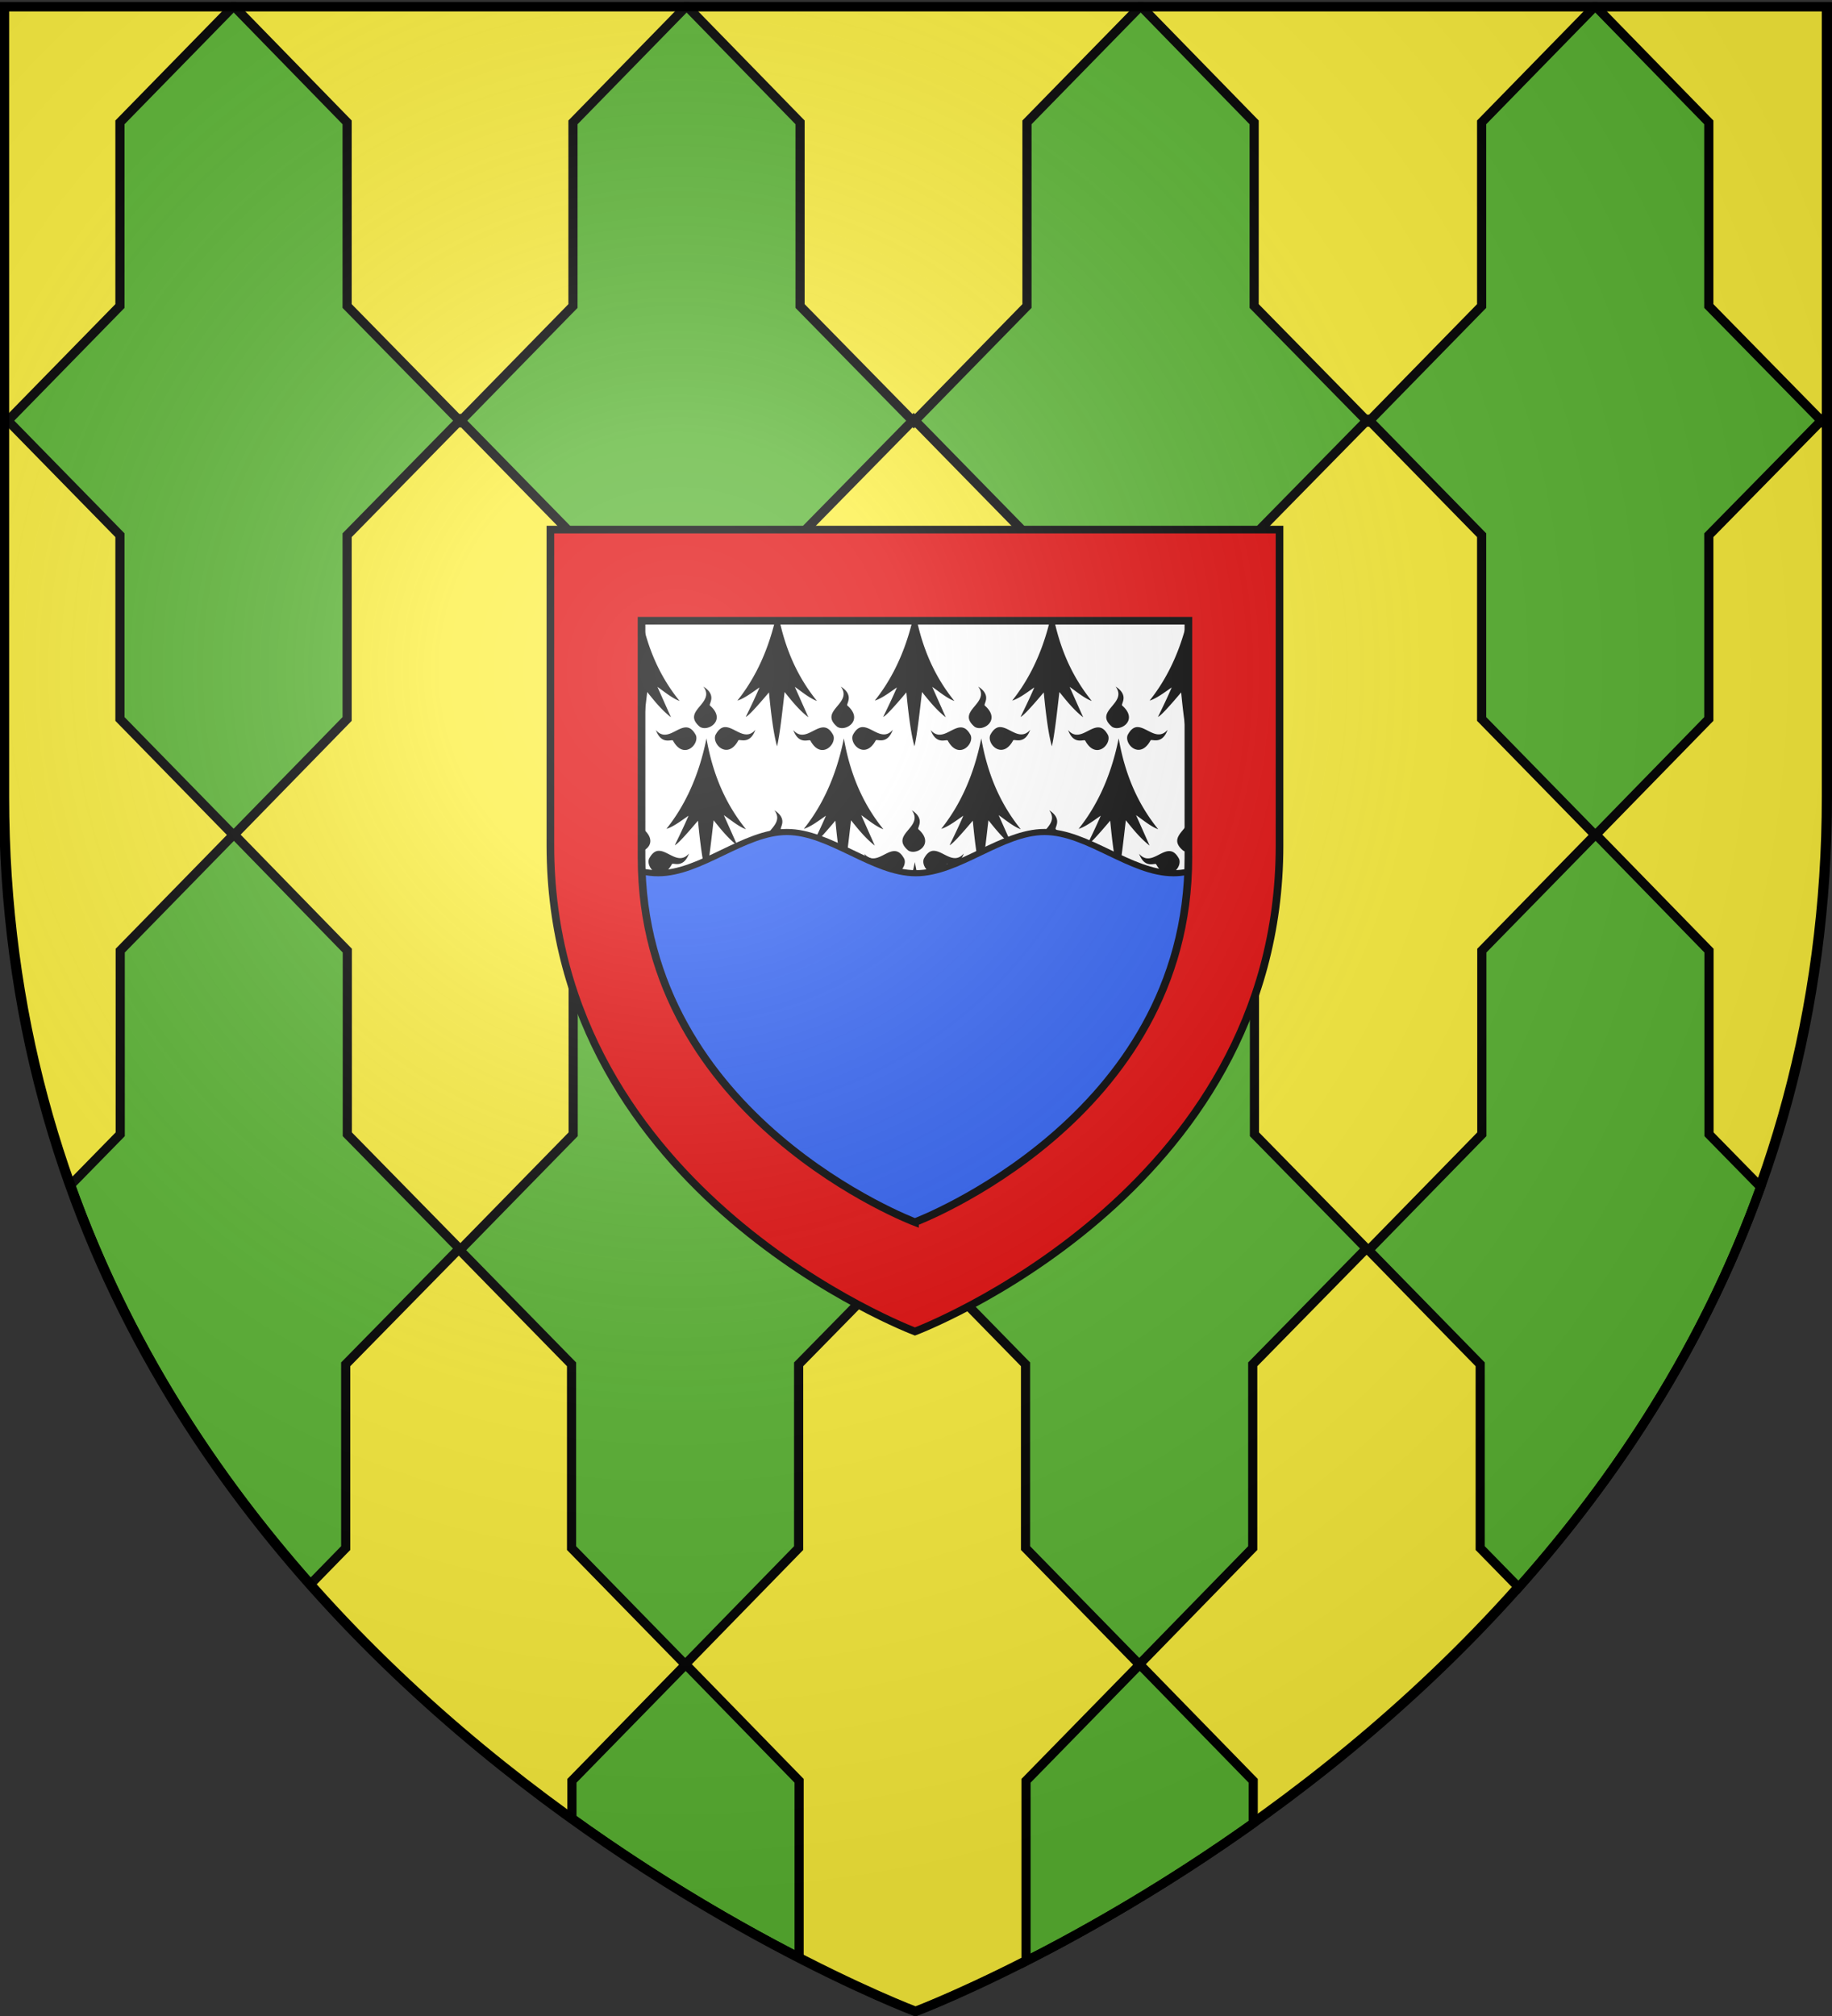
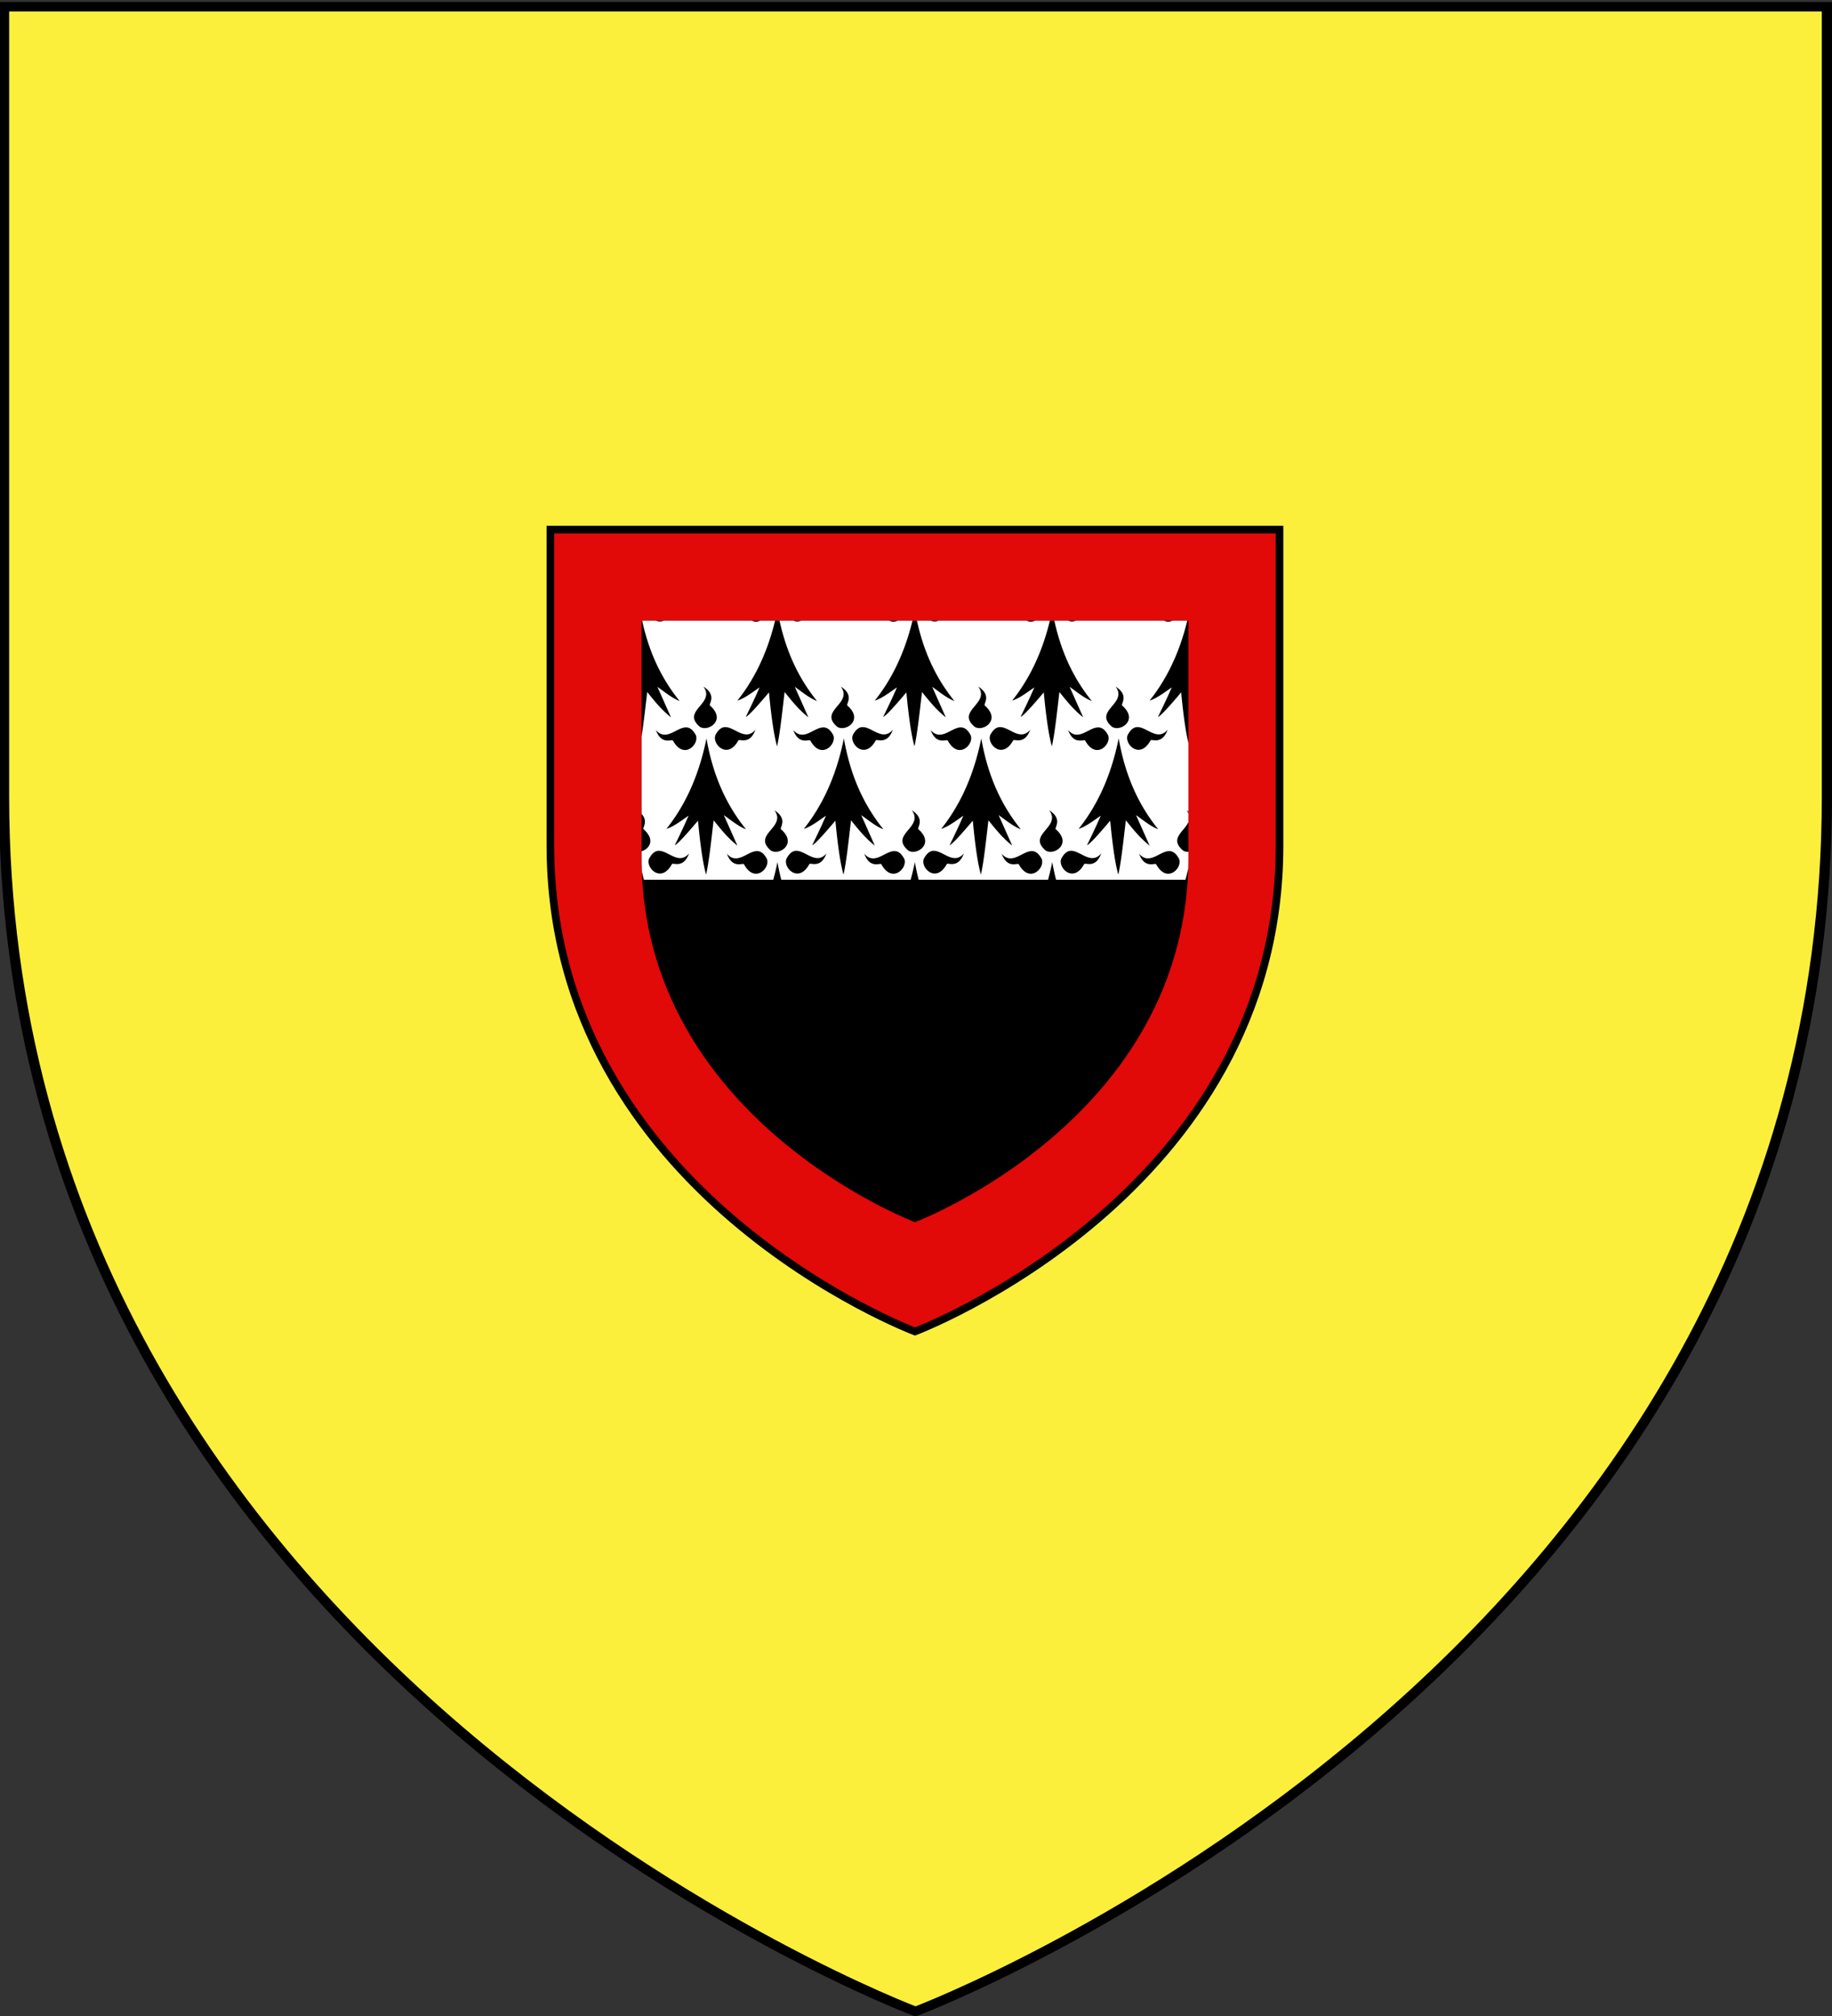
<svg xmlns="http://www.w3.org/2000/svg" xmlns:xlink="http://www.w3.org/1999/xlink" width="600" height="660" version="1.0">
  <rect width="100%" height="100%" fill="#333333" stroke="none" />
  <desc>Flag of Canton of Valais (Wallis)</desc>
  <defs>
    <radialGradient xlink:href="#a" id="b" cx="221.445" cy="226.331" r="300" fx="221.445" fy="226.331" gradientTransform="matrix(1.353 0 0 1.349 -77.63 -85.747)" gradientUnits="userSpaceOnUse" />
    <linearGradient id="a">
      <stop offset="0" style="stop-color:white;stop-opacity:.314" />
      <stop offset=".19" style="stop-color:white;stop-opacity:.251" />
      <stop offset=".6" style="stop-color:#6b6b6b;stop-opacity:.125" />
      <stop offset="1" style="stop-color:black;stop-opacity:.125" />
    </linearGradient>
  </defs>
  <g style="display:inline">
    <path d="M299.66 658.517s298.5-112.32 298.5-397.772V2.193h-597v258.552c0 285.452 298.5 397.772 298.5 397.772z" style="fill:#fcef3c;fill-opacity:1;fill-rule:evenodd;stroke:#000;stroke-width:3;stroke-linecap:butt;stroke-linejoin:miter;stroke-miterlimit:4;stroke-dasharray:none;stroke-opacity:1" />
-     <path d="M76.313 2.188 39.28 40.063v60.125L3.031 137.25H2.25h-.125H1.5v.938h.625.125.781l36.25 37.03v60.157l37.125 37.969-37.031 37.875v60.125l-16.25 16.594c18.386 51.504 46.81 94.849 78.563 130.687l11.53-11.812v-60.157l36.626-37.312h.812l36.531 37.312v60.156l37.22 38.094 37.155-38.093v-60.157l36.625-37.312h1.188l36.5 37.312v60.156l37.25 38.094 37.156-38.093v-60.157l36.625-37.312h1.219l-.594-.625.031-.031h-.093l-36.625-37.344v-60.125l-37.031-37.969 36.968-37.875v-60.156l36.375-37.031h.875l-.437-.438.469-.5h-.938l-36.375-37.062V40.063L373.813 2.188h-.438l-37.031 37.875v60.125l-36.25 37.062h-.75-.938l-36.375-37.062V40.063L225.094 2.188h-.438l-37 37.875v60.125l-36.25 37.062h-.437-.938l-36.344-37.062V40.063L76.75 2.188zm445.937 0-37 37.875v60.125L449 137.25h-.906l.469.469-.47.469H449l36.25 37.03v60.157l37.125 37.969-37.062 37.875v60.125l-36.5 37.344h-1.188l.594.593-.063.063h.125l36.5 37.312v60.156l12.594 12.875c31.994-35.889 60.676-79.372 79.25-131.093l-16.906-17.25v-60.125l-37.032-37.969 36.97-37.875v-60.156l36.374-37.031h.907.78l.782.812v-2.625l-.844.875h-.718-.907l-36.375-37.062V40.063L522.688 2.188zM2.188 137.313l.406.406-.406.406-.407-.406zm297.093 0 .375.375-.406.437-.375-.375zm297.594 0 .375.375-.406.406-.375-.375zm-446.156.187.219.219-.22.219-.218-.22zm-.688.688h.938.437l36.25 37.03v60.157l37.125 37.969-37.062 37.875v60.125l-36.531 37.344h-.688-.125l-36.625-37.344v-60.125L76.719 273.25l36.969-37.875v-60.156zm148.407 0h.875.812l36.25 37.03v60.157l37.094 37.969-37.031 37.875v60.125l-36.5 37.344h-1.094-.094l-36.625-37.344v-60.125l-37.031-37.969 36.969-37.875v-60.156zm-73.875 406.718L187.313 583v12.313c28.085 20.195 54.324 35.232 74.406 45.562V583zm148.718 0L336.031 583v59.031c19.827-10.085 46.117-24.986 74.407-45.125V583z" style="color:#000;fill:#5ab532;fill-opacity:1;fill-rule:nonzero;stroke:#000;stroke-width:3;stroke-linecap:butt;stroke-linejoin:miter;marker:none;marker-start:none;marker-mid:none;marker-end:none;stroke-miterlimit:4;stroke-dasharray:none;stroke-dashoffset:0;stroke-opacity:1;visibility:visible;display:inline;overflow:visible" />
    <path d="M299.66 435.905s119.4-44.928 119.4-159.109v-103.42h-238.8v103.42c0 114.18 119.4 159.109 119.4 159.109z" style="fill:#e20909;fill-opacity:1;fill-rule:evenodd;stroke:#000;stroke-width:2.5;stroke-linecap:butt;stroke-linejoin:miter;stroke-miterlimit:4;stroke-dasharray:none;stroke-opacity:1" />
    <path d="M299.66 400.116s89.55-33.696 89.55-119.332V203.22h-179.1v77.565c0 85.636 89.55 119.332 89.55 119.332" style="fill:#000;fill-opacity:1;fill-rule:evenodd" />
    <path d="M210.313 203.207c2.514 11.513 7.012 19.78 12.25 26.281-2.426-.893-4.963-3.025-7.25-4.625l4.437 9.969c-3.155-2.483-5.45-5.387-7.781-8.281-.6 5.011-1.165 10.33-1.844 14.468v25.47c2.345 2.513.08 4.677.688 5.03 3.94 3.466 1.803 6.439-.688 7.157v2.093c0 1.51.04 3.023.094 4.5.2.943.43 1.85.656 2.75h42.375c.503-1.84.97-3.769 1.375-5.78a79 79 0 0 0 1.25 5.78h42.375c.503-1.84.97-3.769 1.375-5.78a79 79 0 0 0 1.25 5.78h42.375c.503-1.84.97-3.769 1.375-5.78a79 79 0 0 0 1.25 5.78h42.375c.321-1.175.624-2.38.906-3.625.036-1.191.063-2.412.063-3.625v-1.906c-.657.038-1.276-.094-1.781-.437-4.58-3.903.437-6.167 1.78-9.313v-2.844a5.3 5.3 0 0 0-.593-1c.224.144.405.295.594.438v-22.5c-1.068-4.318-1.818-10.745-2.375-16.531-3.868 4.576-6.697 7.698-7.594 8.03 1.503-3.09 2.997-6.153 4.5-9.655-2.458 1.688-4.989 3.634-7.25 4.312 4.957-6.194 9.535-14.608 12.344-26.156h-4.875a3.1 3.1 0 0 1-2.719 0h-28.906a3.08 3.08 0 0 1-2.469 0h-4.562c2.514 11.513 7.012 19.78 12.25 26.281-2.426-.893-4.963-3.025-7.25-4.625l4.437 9.969c-3.155-2.483-5.45-5.387-7.781-8.281-.774 6.472-1.494 13.522-2.469 17.78-1.225-4.265-2.05-11.364-2.656-17.655-3.868 4.576-6.697 7.698-7.594 8.03 1.503-3.09 2.997-6.153 4.5-9.655-2.458 1.688-4.989 3.634-7.25 4.312 4.957-6.194 9.535-14.608 12.344-26.156h-4.875a3.1 3.1 0 0 1-2.719 0h-28.906a3.08 3.08 0 0 1-2.469 0h-4.562c2.514 11.513 7.012 19.78 12.25 26.281-2.426-.893-4.963-3.025-7.25-4.625l4.437 9.969c-3.155-2.483-5.45-5.387-7.781-8.281-.774 6.472-1.494 13.522-2.469 17.78-1.225-4.265-2.05-11.364-2.656-17.655-3.868 4.576-6.697 7.698-7.594 8.03 1.5-3.09 2.997-6.153 4.5-9.655-2.458 1.688-4.989 3.634-7.25 4.312 4.955-6.194 9.535-14.608 12.344-26.156h-4.875a3.1 3.1 0 0 1-2.719 0h-28.906a3.08 3.08 0 0 1-2.469 0h-4.562c2.514 11.513 7.012 19.78 12.25 26.281-2.426-.893-4.963-3.025-7.25-4.625l4.437 9.969c-3.155-2.483-5.45-5.387-7.781-8.281-.774 6.472-1.494 13.522-2.469 17.78-1.225-4.265-2.05-11.364-2.656-17.655-3.868 4.576-6.697 7.698-7.594 8.03 1.503-3.09 2.997-6.153 4.5-9.655-2.458 1.688-4.989 3.634-7.25 4.312 4.957-6.194 9.535-14.608 12.344-26.156h-4.875a3.1 3.1 0 0 1-2.719 0h-28.906a3.08 3.08 0 0 1-2.469 0zm20.062 21.562c4.669 3.007 1.483 5.84 2.188 6.25 5.45 4.794-.72 8.708-3.375 6.907-6.229-5.307 5.318-7.55 1.187-13.157m45 0c4.669 3.007 1.483 5.84 2.188 6.25 5.45 4.794-.72 8.708-3.375 6.907-6.229-5.307 5.318-7.55 1.187-13.157m45 0c4.669 3.007 1.483 5.84 2.188 6.25 5.45 4.794-.72 8.708-3.375 6.907-6.229-5.307 5.318-7.55 1.187-13.157m45 0c4.669 3.007 1.483 5.84 2.188 6.25 5.45 4.794-.72 8.708-3.375 6.907-6.229-5.307 5.318-7.55 1.187-13.157m-128.094 13.282c.148-.016.289-.008.438 0 3.05.149 6.402 4.651 9.687.875-1.916 5.212-5.378 2.754-5.625 3.53-3.49 6.366-8.647 1.174-7.469-1.812.94-1.78 1.937-2.487 2.97-2.593m45 0c.148-.016.289-.008.438 0 3.05.149 6.402 4.651 9.687.875-1.916 5.212-5.378 2.754-5.625 3.53-3.49 6.366-8.647 1.174-7.469-1.812.94-1.78 1.937-2.487 2.97-2.593m45 0c.148-.016.289-.008.438 0 3.05.149 6.402 4.651 9.687.875-1.916 5.212-5.378 2.754-5.625 3.53-3.49 6.366-8.648 1.174-7.469-1.812.94-1.78 1.937-2.487 2.97-2.593m45 0c.148-.016.289-.008.438 0 3.05.149 6.402 4.651 9.687.875-1.916 5.212-5.378 2.754-5.625 3.53-3.49 6.366-8.647 1.174-7.469-1.812.94-1.78 1.937-2.487 2.97-2.593m-147.781.093c1.194-.058 2.332.528 3.406 2.563 1.18 2.985-3.98 8.178-7.469 1.812-.246-.776-3.709 1.713-5.625-3.5 3.285 3.777 6.637-.725 9.688-.875m45 0c1.194-.058 2.332.528 3.406 2.563 1.18 2.985-3.98 8.178-7.469 1.812-.246-.776-3.709 1.713-5.625-3.5 3.285 3.777 6.637-.725 9.688-.875m45 0c1.194-.058 2.332.528 3.406 2.563 1.18 2.985-3.98 8.178-7.469 1.812-.246-.776-3.709 1.713-5.625-3.5 3.285 3.777 6.637-.725 9.688-.875m45 0c1.194-.058 2.332.528 3.406 2.563 1.18 2.985-3.98 8.178-7.469 1.812-.246-.776-3.709 1.713-5.625-3.5 3.285 3.777 6.637-.725 9.688-.875m-128.125 3.594c2.322 13.358 7.187 22.613 12.938 29.75-2.426-.893-4.963-3.025-7.25-4.625l4.437 9.969c-3.155-2.483-5.45-5.387-7.781-8.281-.774 6.472-1.494 13.522-2.469 17.78-1.225-4.265-2.05-11.364-2.656-17.655-3.868 4.576-6.697 7.698-7.594 8.03 1.503-3.09 2.997-6.153 4.5-9.655-2.458 1.688-4.989 3.634-7.25 4.312 5.44-6.798 10.439-16.269 13.125-29.625m45 0c2.322 13.358 7.187 22.613 12.938 29.75-2.426-.893-4.963-3.025-7.25-4.625l4.437 9.969c-3.155-2.483-5.45-5.387-7.781-8.281-.774 6.472-1.494 13.522-2.469 17.78-1.225-4.265-2.05-11.364-2.656-17.655-3.868 4.576-6.697 7.698-7.594 8.03 1.503-3.09 2.997-6.153 4.5-9.655-2.458 1.688-4.989 3.634-7.25 4.312 5.44-6.798 10.439-16.269 13.125-29.625m45 0c2.322 13.358 7.187 22.613 12.938 29.75-2.426-.893-4.963-3.025-7.25-4.625l4.437 9.969c-3.155-2.483-5.45-5.387-7.781-8.281-.774 6.472-1.494 13.522-2.469 17.78-1.225-4.265-2.05-11.364-2.656-17.655-3.868 4.576-6.697 7.698-7.594 8.03 1.503-3.09 2.997-6.153 4.5-9.655-2.458 1.688-4.989 3.634-7.25 4.312 5.44-6.798 10.439-16.269 13.125-29.625m45 0c2.322 13.358 7.187 22.613 12.938 29.75-2.426-.893-4.963-3.025-7.25-4.625l4.437 9.969c-3.155-2.483-5.45-5.387-7.781-8.281-.774 6.472-1.494 13.522-2.469 17.78-1.225-4.265-2.05-11.364-2.656-17.655-3.868 4.576-6.697 7.698-7.594 8.03 1.503-3.09 2.997-6.153 4.5-9.655-2.458 1.688-4.989 3.634-7.25 4.312 5.44-6.798 10.439-16.269 13.125-29.625m-112.75 23.531c4.669 3.007 1.483 5.84 2.188 6.25 5.45 4.794-.72 8.708-3.375 6.907-6.229-5.307 5.318-7.55 1.187-13.157m45 0c4.669 3.007 1.483 5.84 2.188 6.25 5.45 4.794-.72 8.708-3.375 6.907-6.229-5.307 5.318-7.55 1.187-13.157m45 0c4.669 3.007 1.483 5.84 2.188 6.25 5.45 4.794-.72 8.708-3.375 6.907-6.229-5.307 5.318-7.55 1.187-13.157m-128.094 13.282c.148-.016.289-.008.438 0 3.05.149 6.402 4.651 9.687.875-1.916 5.212-5.378 2.754-5.625 3.53-3.49 6.366-8.647 1.174-7.469-1.812.94-1.78 1.937-2.487 2.97-2.593m45 0c.148-.016.289-.008.438 0 3.05.149 6.402 4.651 9.687.875-1.916 5.212-5.378 2.754-5.625 3.53-3.49 6.366-8.647 1.174-7.469-1.812.94-1.78 1.937-2.487 2.97-2.593m45 0c.148-.016.289-.008.438 0 3.05.149 6.402 4.651 9.687.875-1.916 5.212-5.378 2.754-5.625 3.53-3.49 6.366-8.648 1.174-7.469-1.812.94-1.78 1.937-2.487 2.97-2.593m45 0c.148-.016.289-.008.438 0 3.05.149 6.402 4.651 9.687.875-1.916 5.212-5.378 2.754-5.625 3.53-3.49 6.366-8.648 1.174-7.469-1.812.94-1.78 1.937-2.487 2.97-2.593m-102.781.093c1.194-.058 2.332.528 3.406 2.563 1.18 2.985-3.98 8.178-7.469 1.812-.246-.776-3.709 1.713-5.625-3.5 3.285 3.777 6.637-.725 9.688-.875m45 0c1.193-.058 2.332.528 3.406 2.563 1.18 2.985-3.98 8.178-7.469 1.812-.246-.776-3.709 1.713-5.625-3.5 3.285 3.777 6.637-.725 9.688-.875m45 0c1.194-.058 2.332.528 3.406 2.563 1.18 2.985-3.98 8.178-7.469 1.812-.246-.776-3.709 1.713-5.625-3.5 3.285 3.777 6.637-.725 9.688-.875m45 0c1.194-.058 2.332.528 3.406 2.563 1.18 2.985-3.98 8.178-7.469 1.812-.246-.776-3.709 1.713-5.625-3.5 3.285 3.777 6.637-.725 9.688-.875" style="fill:#fff;fill-opacity:1;fill-rule:evenodd;stroke:none;stroke-width:1px;stroke-linecap:butt;stroke-linejoin:miter;stroke-opacity:1" />
-     <path d="M257.73 272.381c-14.063 0-28.123 13.5-42.187 13.5-1.783 0-3.56-.207-5.343-.585 3.058 82.32 89.46 114.82 89.46 114.82S386 367.64 389.122 285.389c-1.6.31-3.203.492-4.804.492-14.064 0-28.147-13.5-42.211-13.5s-28.124 13.5-42.188 13.5-28.123-13.5-42.187-13.5z" style="fill:#2b5df2;fill-opacity:1;stroke:#000;stroke-width:2;stroke-miterlimit:4;stroke-dasharray:none;stroke-dashoffset:0;stroke-opacity:1" />
-     <path d="M299.66 400.116s89.55-33.696 89.55-119.332V203.22h-179.1v77.565c0 85.636 89.55 119.332 89.55 119.332z" style="fill:none;fill-opacity:1;fill-rule:evenodd;stroke:#000;stroke-width:2.5;stroke-miterlimit:4;stroke-dasharray:none;stroke-opacity:1" />
  </g>
-   <path d="M300 658.5s298.5-112.32 298.5-397.772V2.176H1.5v258.552C1.5 546.18 300 658.5 300 658.5" style="opacity:1;fill:url(#b);fill-opacity:1;fill-rule:evenodd;stroke:none;stroke-width:1px;stroke-linecap:butt;stroke-linejoin:miter;stroke-opacity:1" />
  <path d="M300 658.5S1.5 546.18 1.5 260.728V2.176h597v258.552C598.5 546.18 300 658.5 300 658.5z" style="opacity:1;fill:none;fill-opacity:1;fill-rule:evenodd;stroke:#000;stroke-width:3;stroke-linecap:butt;stroke-linejoin:miter;stroke-miterlimit:4;stroke-dasharray:none;stroke-opacity:1" />
</svg>